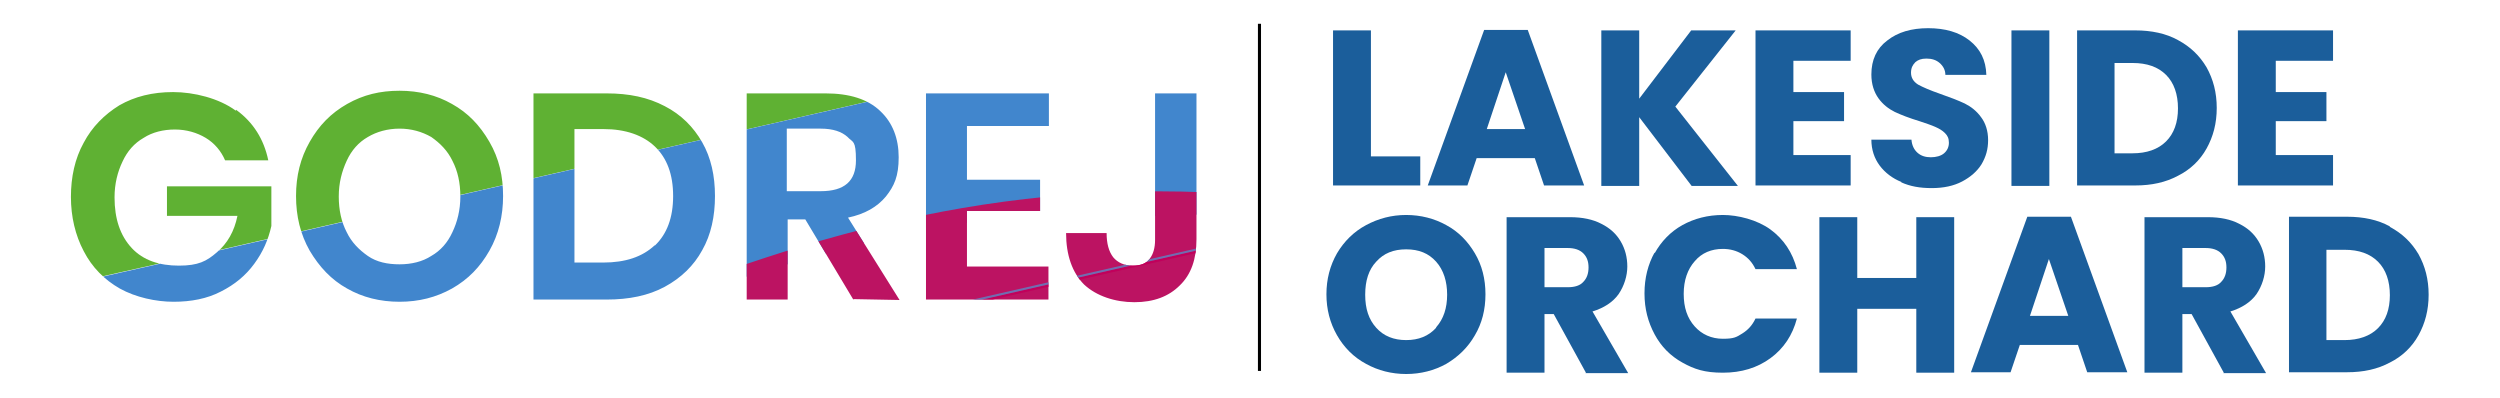
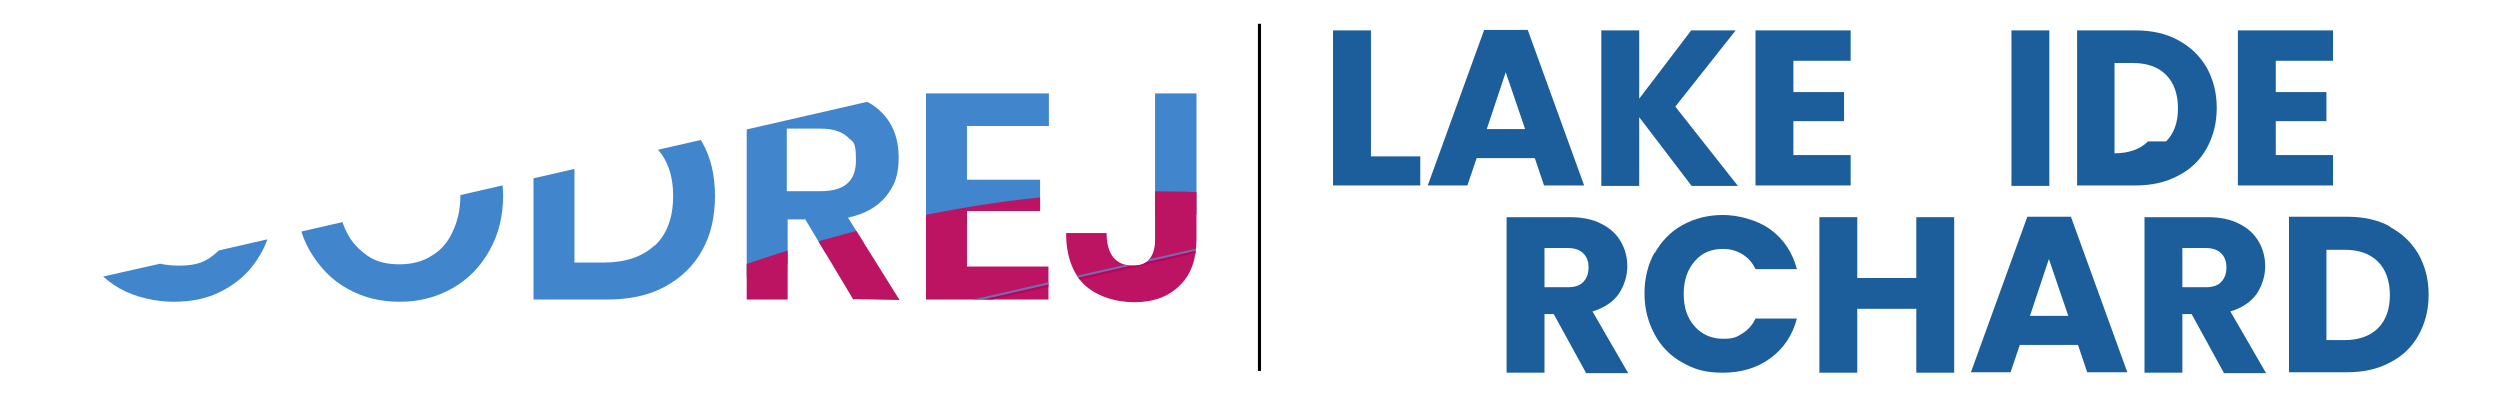
<svg xmlns="http://www.w3.org/2000/svg" version="1.1" viewBox="0 0 567.5 90.3">
  <defs>
    <style>
      .cls-1 {
        fill: #706db0;
      }

      .cls-2 {
        fill: #4186cd;
      }

      .cls-3 {
        stroke: #000;
        stroke-miterlimit: 10;
        stroke-width: .7px;
      }

      .cls-3, .cls-4 {
        fill: none;
      }

      .cls-5 {
        fill: #5fb133;
      }

      .cls-6 {
        fill: #1b5e9b;
      }

      .cls-7 {
        fill: #bc1362;
      }

      .cls-8 {
        fill: #c1005b;
      }

      .cls-9 {
        clip-path: url(#clippath);
      }
    </style>
    <clipPath id="clippath">
      <path class="cls-4" d="M53.7,25c3.8,2.8,6.2,6.6,7.2,11.4h-9.8c-.9-2.1-2.4-3.9-4.4-5.1s-4.4-1.9-7-1.9-5.1.6-7.1,1.9c-2.1,1.2-3.7,3-4.8,5.4-1.1,2.3-1.8,5-1.8,8.1,0,4.9,1.3,8.7,3.9,11.5s6.3,4,10.7,4,6.3-1,8.6-3c2.4-2,4-4.8,4.7-8.3h-16v-6.7h23.7v9c-.7,3.1-1.9,5.9-3.9,8.6-1.9,2.6-4.4,4.7-7.6,6.3-3.1,1.6-6.7,2.3-10.7,2.3s-8.6-1-12.2-3c-3.5-2-6.3-4.8-8.2-8.5-1.9-3.6-2.9-7.8-2.9-12.3s.9-8.7,2.9-12.3c1.9-3.6,4.7-6.4,8.1-8.5,3.5-2,7.5-3,12.2-3s10.4,1.4,14.2,4.2l.2-.2c0,0,0,0,0,0ZM102.6,23.6c3.6,2,6.3,4.8,8.5,8.6s3.1,7.8,3.1,12.3-1,8.7-3.1,12.4c-2.1,3.7-4.8,6.5-8.5,8.6-3.6,2-7.5,3-11.9,3s-8.4-1-11.9-3c-3.6-2-6.3-4.9-8.5-8.6-2.1-3.7-3.1-7.8-3.1-12.4s1-8.6,3.1-12.3c2.1-3.7,4.8-6.5,8.5-8.6,3.7-2.1,7.5-3,11.9-3s8.4,1,11.9,3ZM83.5,31.1c-2.1,1.2-3.7,3-4.8,5.4s-1.8,5-1.8,8.1.6,5.8,1.8,8.1c1.1,2.3,2.8,4,4.8,5.4s4.5,1.9,7.2,1.9,5.2-.6,7.2-1.9c2.1-1.2,3.7-3,4.8-5.4,1.1-2.3,1.8-5,1.8-8.1s-.6-5.8-1.8-8.1c-1.1-2.3-2.8-4-4.8-5.4-2.1-1.2-4.5-1.9-7.2-1.9s-5.2.7-7.2,1.9ZM159.4,56.8c-1.9,3.5-4.8,6.3-8.5,8.3-3.7,2-8.1,2.9-13.2,2.9h-16.6V21.2h16.6c5.1,0,9.4.9,13.2,2.9,3.7,1.9,6.5,4.7,8.5,8.2,2,3.5,2.9,7.6,2.9,12.2s-.9,8.8-2.9,12.3ZM148.7,55.7c2.7-2.6,4.1-6.3,4.1-11.2s-1.4-8.6-4.1-11.2c-2.7-2.6-6.7-4-11.7-4h-6.6v30.3h6.5c5.1,0,8.9-1.3,11.7-3.9ZM193.7,68l-10.9-18.2h-4v18.2h-9.3V21.2h17.9c5.4,0,9.6,1.3,12.4,4,2.8,2.6,4.2,6.2,4.2,10.5s-1,6.5-2.9,8.9c-2,2.4-4.8,4-8.6,4.8l11.7,18.7-10.4-.2ZM178.6,43.4h7.7c5.4,0,8-2.3,8-7s-.7-4-1.9-5.3c-1.3-1.2-3.3-1.9-6.1-1.9h-7.7v14.2ZM219.5,28.6v12.2h16.6v7.1h-16.6v12.6h18.5v7.5h-27.8V21.2h27.9v7.4h-18.6ZM271.6,21.2v33.1c0,4.5-1.2,8-3.8,10.5-2.5,2.5-5.9,3.8-10.3,3.8s-8.6-1.4-11.4-4c-2.7-2.7-4.1-6.7-4.1-11.7h9.2c0,2.4.5,4.2,1.5,5.5,1,1.2,2.5,1.9,4.4,1.9s3.1-.5,3.9-1.6c.8-1,1.2-2.5,1.2-4.2V21.2h9.3Z" />
    </clipPath>
  </defs>
  <g>
    <g id="Layer_1">
      <g>
        <line class="cls-3" x1="285.9" y1="5.4" x2="285.9" y2="84.2" />
        <g class="cls-9">
          <g>
-             <path class="cls-5" d="M11.4,65.5C7.9,50,4.5,34.5.7,19.1c-.4-1.4.6-2.9,6-3.1,96.5-4.4,138.7-2.5,231.2-23.7,5.4-1.2,53-41.1,53.4-39.6,3.3,15.5,7,30.9,10.4,46.3-4.1,1-8.3,2-12.4,2.9C207.9,20.6,126.6,39.2,45.2,57.8c-11.3,2.5-22.6,5.1-33.8,7.6h0Z" />
            <path class="cls-2" d="M11.4,65.5c11.3-2.6,22.6-5.1,33.7-7.6C126.6,39.2,207.9,20.6,289.4,1.9c4.1-.9,8.3-1.9,12.4-2.9,3.7,16,7.3,32,11,47.9-5.3,1.2-94.3,3-99.7,4.2-91.5,21-99.1,41.3-190.7,62.3-3.7-16.1-7.3-32-11.1-48h0Z" />
            <path class="cls-7" d="M312.9,48c3.5,15.1-27.6,14-23.9,29.2.4,1.4-39.2,16.7-45.8,18.2-92.2,21-117.5-5.5-203,65-6.6,1.5-7.1,1.1-7.5-.4-3.3-15.2-6.9-30.4-10.3-45.6C119.3,92.3,186.8,25.5,312.9,48h0Z" />
            <path class="cls-8" d="M312.9,48C216.2,70.1,119.4,92.2,22.6,114.3c0-.2,0-.4,0-.5,87.9-20.1,175.6-40.2,263.4-60.2,3.7-.8,7.8-1.4,11-2.9,5.3-1.2,10.5-2.4,15.9-3.7,0,.3.2.6.2.9h0Z" />
            <path class="cls-1" d="M296.9,50.7c-3.2,1.5-7.2,2.1-11,2.9-87.9,20.1-175.6,40.2-263.5,60.3,0-.2,0-.4,0-.5,91.5-21,183-41.9,274.6-62.8h0Z" />
          </g>
        </g>
        <g>
          <path class="cls-6" d="M311.1,35.5h11.3v6.6h-19.8V6.9h8.6v28.6Z" />
          <path class="cls-6" d="M348.4,35.9h-13.2l-2.1,6.2h-9l12.8-35.3h9.9l12.8,35.3h-9.1l-2.1-6.2ZM346.2,29.3l-4.4-12.9-4.3,12.9h8.7Z" />
          <path class="cls-6" d="M384,42.2l-11.9-15.6v15.6h-8.6V6.9h8.6v15.5l11.8-15.5h10.1l-13.7,17.3,14.2,18h-10.5Z" />
          <path class="cls-6" d="M407.1,13.8v7.1h11.5v6.6h-11.5v7.7h13v6.9h-21.6V6.9h21.6v6.9h-13Z" />
-           <path class="cls-6" d="M431.6,41.3c-2-.8-3.7-2.1-4.9-3.7-1.2-1.6-1.9-3.6-1.9-5.9h9.1c.1,1.3.6,2.3,1.4,3,.8.7,1.8,1,3,1s2.3-.3,3-.9,1.1-1.4,1.1-2.4-.3-1.6-.9-2.2-1.3-1-2.2-1.4c-.9-.4-2.1-.8-3.6-1.3-2.3-.7-4.1-1.4-5.6-2.1-1.4-.7-2.7-1.7-3.7-3.1-1-1.4-1.6-3.2-1.6-5.4,0-3.3,1.2-5.9,3.6-7.7,2.4-1.9,5.5-2.8,9.3-2.8s7,.9,9.4,2.8c2.4,1.9,3.7,4.4,3.8,7.8h-9.3c0-1.1-.5-2-1.3-2.7-.8-.7-1.8-1-3-1s-1.9.3-2.5.8c-.6.6-1,1.3-1,2.4s.5,2,1.6,2.7c1.1.6,2.7,1.3,5,2.1,2.3.8,4.1,1.5,5.6,2.2,1.4.7,2.7,1.7,3.7,3.1,1,1.3,1.6,3.1,1.6,5.2s-.5,3.8-1.5,5.5c-1,1.6-2.5,2.9-4.4,3.9-1.9,1-4.2,1.5-6.9,1.5s-4.9-.4-6.9-1.3Z" />
          <path class="cls-6" d="M465.2,6.9v35.3h-8.6V6.9h8.6Z" />
-           <path class="cls-6" d="M494.4,9.1c2.8,1.5,4.9,3.5,6.5,6.2,1.5,2.7,2.3,5.7,2.3,9.2s-.8,6.5-2.3,9.2c-1.5,2.7-3.7,4.8-6.5,6.2-2.8,1.5-6,2.2-9.7,2.2h-13.2V6.9h13.2c3.7,0,7,.7,9.7,2.2ZM491.7,32.1c1.8-1.8,2.7-4.3,2.7-7.5s-.9-5.8-2.7-7.6c-1.8-1.8-4.3-2.7-7.6-2.7h-4.1v20.5h4.1c3.2,0,5.8-.9,7.6-2.7Z" />
+           <path class="cls-6" d="M494.4,9.1c2.8,1.5,4.9,3.5,6.5,6.2,1.5,2.7,2.3,5.7,2.3,9.2s-.8,6.5-2.3,9.2c-1.5,2.7-3.7,4.8-6.5,6.2-2.8,1.5-6,2.2-9.7,2.2h-13.2V6.9h13.2c3.7,0,7,.7,9.7,2.2ZM491.7,32.1c1.8-1.8,2.7-4.3,2.7-7.5s-.9-5.8-2.7-7.6c-1.8-1.8-4.3-2.7-7.6-2.7h-4.1v20.5c3.2,0,5.8-.9,7.6-2.7Z" />
          <path class="cls-6" d="M516.6,13.8v7.1h11.5v6.6h-11.5v7.7h13v6.9h-21.6V6.9h21.6v6.9h-13Z" />
-           <path class="cls-6" d="M310.1,82.6c-2.8-1.5-5-3.7-6.6-6.5s-2.4-5.9-2.4-9.3.8-6.5,2.4-9.3c1.6-2.7,3.8-4.9,6.6-6.4,2.8-1.5,5.8-2.3,9.1-2.3s6.4.8,9.1,2.3c2.8,1.5,4.9,3.7,6.5,6.4,1.6,2.7,2.4,5.8,2.4,9.3s-.8,6.6-2.4,9.3c-1.6,2.8-3.8,4.9-6.5,6.5-2.7,1.5-5.8,2.3-9.1,2.3s-6.4-.8-9.1-2.3ZM326,74.3c1.7-1.9,2.5-4.4,2.5-7.4s-.8-5.6-2.5-7.5c-1.7-1.9-3.9-2.8-6.8-2.8s-5.1.9-6.8,2.8c-1.7,1.8-2.5,4.3-2.5,7.5s.8,5.6,2.5,7.5c1.7,1.9,4,2.8,6.8,2.8s5.1-.9,6.8-2.8Z" />
          <path class="cls-6" d="M360,84.6l-7.3-13.3h-2.1v13.3h-8.6v-35.3h14.4c2.8,0,5.2.5,7.1,1.5,2,1,3.4,2.3,4.4,4,1,1.7,1.5,3.6,1.5,5.7s-.7,4.4-2,6.3c-1.3,1.8-3.3,3.1-5.9,3.9l8.1,14h-9.7ZM350.6,65.2h5.3c1.6,0,2.8-.4,3.5-1.2.8-.8,1.2-1.9,1.2-3.3s-.4-2.4-1.2-3.2c-.8-.8-2-1.2-3.5-1.2h-5.3v8.7Z" />
          <path class="cls-6" d="M375.6,57.5c1.5-2.7,3.6-4.9,6.3-6.4,2.7-1.5,5.8-2.3,9.2-2.3s7.8,1.1,10.8,3.3c3,2.2,5,5.2,6,9h-9.4c-.7-1.5-1.7-2.6-3-3.4-1.3-.8-2.8-1.2-4.4-1.2-2.6,0-4.8.9-6.4,2.8-1.6,1.8-2.5,4.3-2.5,7.4s.8,5.5,2.5,7.4c1.6,1.8,3.8,2.8,6.4,2.8s3.1-.4,4.4-1.2c1.3-.8,2.3-1.9,3-3.4h9.4c-1,3.8-3,6.8-6,9-3,2.2-6.6,3.3-10.8,3.3s-6.5-.8-9.2-2.3c-2.7-1.5-4.8-3.6-6.3-6.4s-2.3-5.8-2.3-9.3.8-6.6,2.3-9.3Z" />
          <path class="cls-6" d="M443.6,49.3v35.3h-8.6v-14.5h-13.4v14.5h-8.6v-35.3h8.6v13.8h13.4v-13.8h8.6Z" />
          <path class="cls-6" d="M471.7,78.3h-13.2l-2.1,6.2h-9l12.8-35.3h9.9l12.8,35.3h-9.1l-2.1-6.2ZM469.5,71.7l-4.4-12.9-4.3,12.9h8.7Z" />
          <path class="cls-6" d="M504.8,84.6l-7.3-13.3h-2.1v13.3h-8.6v-35.3h14.4c2.8,0,5.2.5,7.1,1.5,2,1,3.4,2.3,4.4,4,1,1.7,1.5,3.6,1.5,5.7s-.7,4.4-2,6.3c-1.3,1.8-3.3,3.1-5.9,3.9l8.1,14h-9.7ZM495.4,65.2h5.3c1.6,0,2.8-.4,3.5-1.2.8-.8,1.2-1.9,1.2-3.3s-.4-2.4-1.2-3.2c-.8-.8-2-1.2-3.5-1.2h-5.3v8.7Z" />
          <path class="cls-6" d="M542.5,51.5c2.8,1.5,4.9,3.5,6.5,6.2,1.5,2.7,2.3,5.7,2.3,9.2s-.8,6.5-2.3,9.2c-1.5,2.7-3.7,4.8-6.5,6.2-2.8,1.5-6,2.2-9.7,2.2h-13.2v-35.3h13.2c3.7,0,7,.7,9.7,2.2ZM539.8,74.5c1.8-1.8,2.7-4.3,2.7-7.5s-.9-5.8-2.7-7.6c-1.8-1.8-4.3-2.7-7.6-2.7h-4.1v20.5h4.1c3.2,0,5.8-.9,7.6-2.7Z" />
        </g>
      </g>
    </g>
  </g>
</svg>